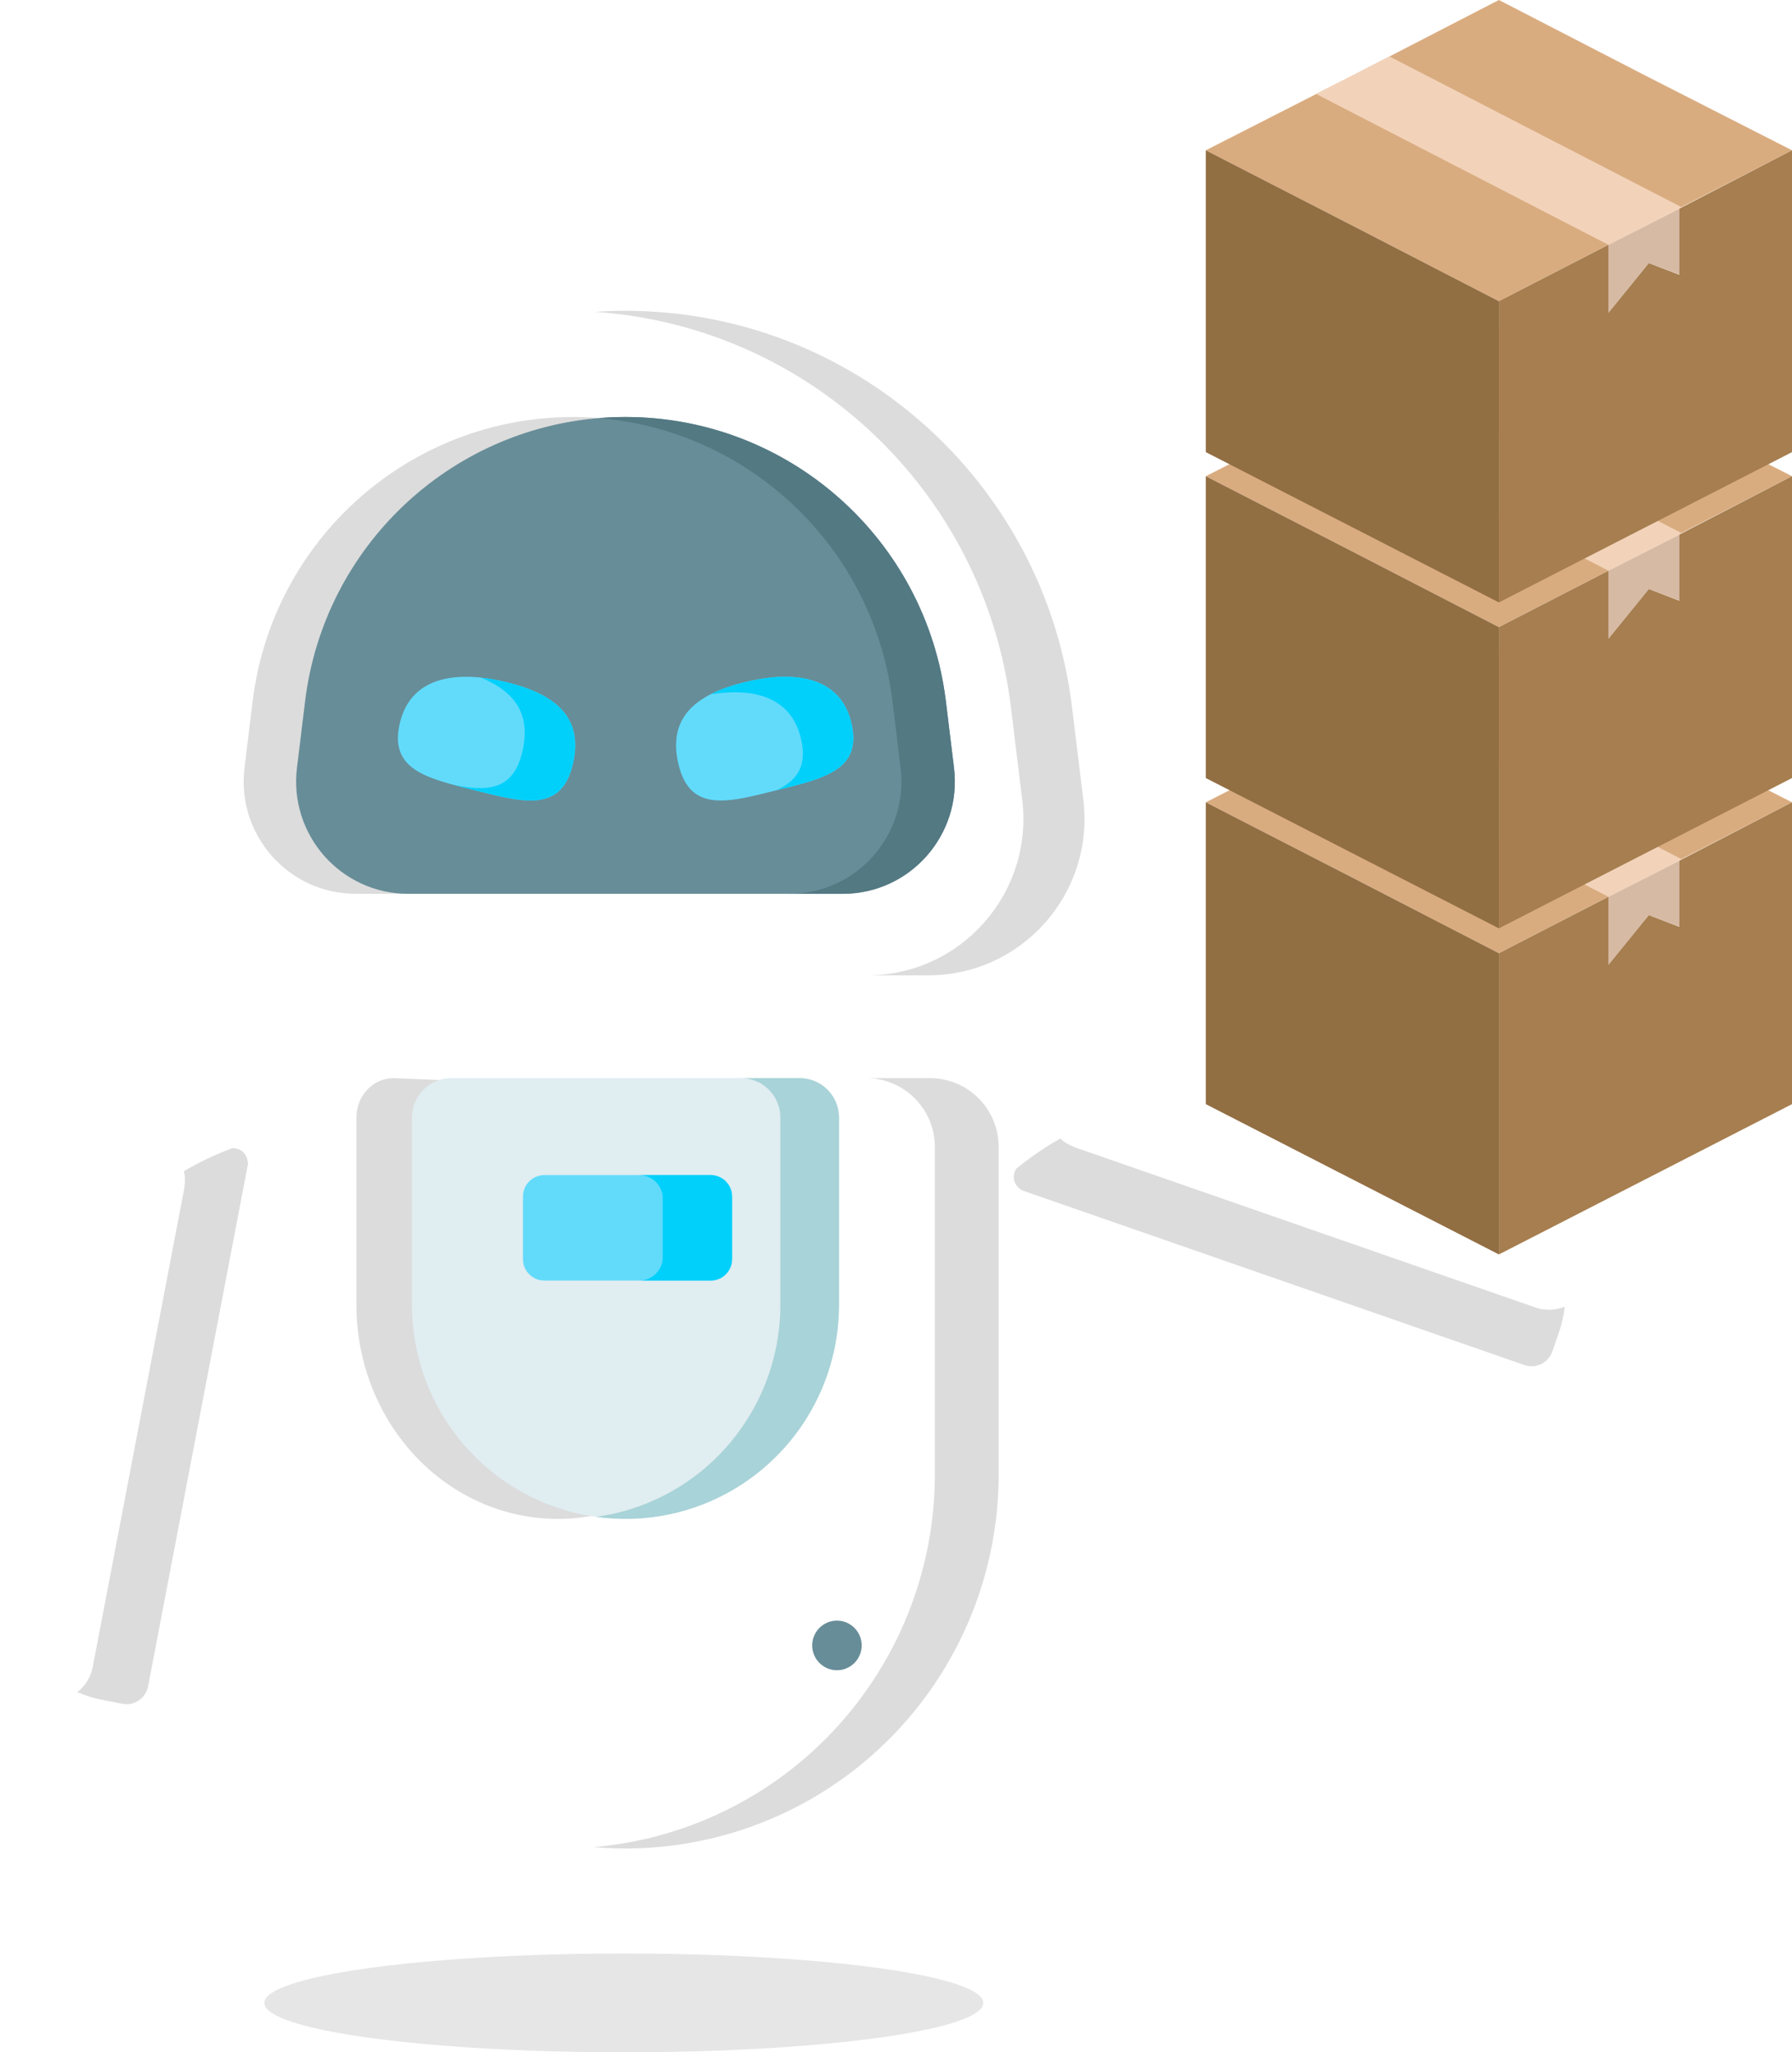
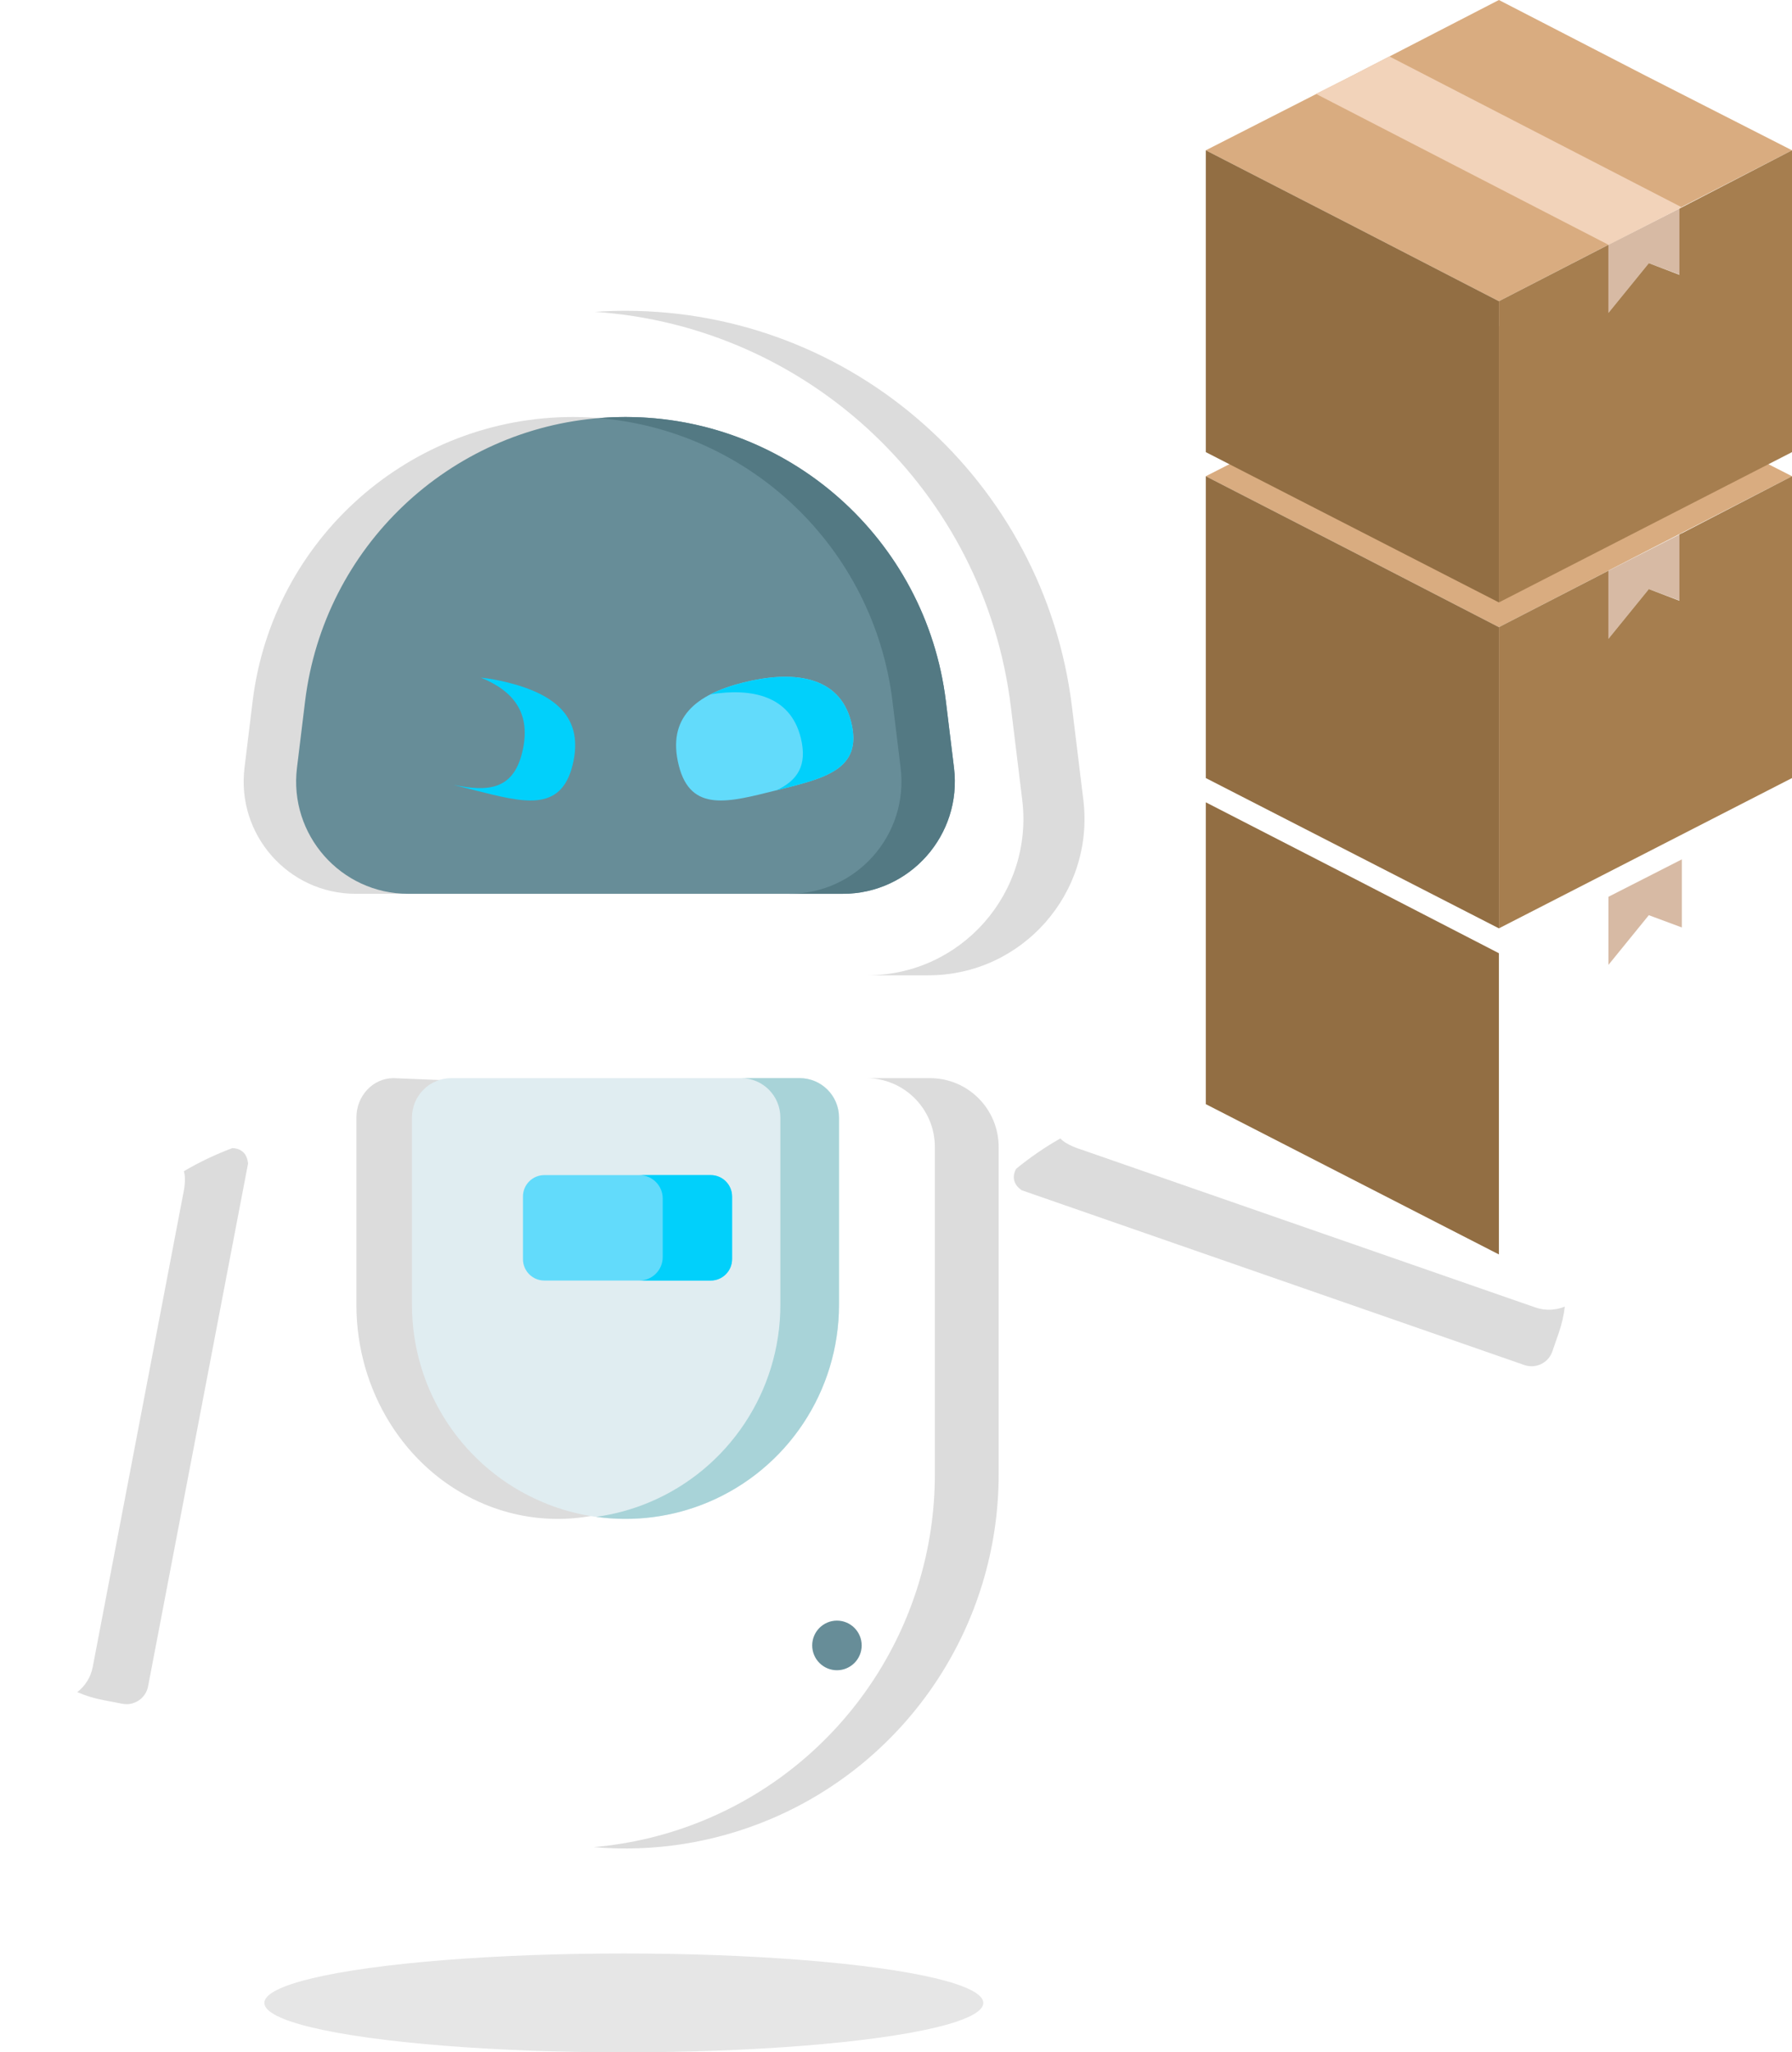
<svg xmlns="http://www.w3.org/2000/svg" width="282px" height="323px" viewBox="0 0 282 323" version="1.1">
  <title>Group 7</title>
  <defs>
    <filter x="0.0%" y="0.0%" width="100.0%" height="100.0%" id="filter-1">
      <feGaussianBlur stdDeviation="0" in="SourceGraphic" />
    </filter>
  </defs>
  <g id="Wordpress" stroke="none" stroke-width="1" fill="none" fill-rule="evenodd">
    <g id="Artboard" transform="translate(-244, -67)">
      <g id="Group-7" transform="translate(244, 67)">
        <g id="Group-2" transform="translate(41.601, 307.442)" fill="#000000" opacity="0.1">
          <ellipse id="Oval" filter="url(#filter-1)" cx="56.57" cy="7.779" rx="56.57" ry="7.779" />
        </g>
        <g id="Group-6" transform="translate(-0, 0)" fill-rule="nonzero">
          <g id="robot" transform="translate(0, 48.915)">
            <path d="M146.096,104.581 L50.763,104.581 C36.011,104.581 24.586,91.637 26.379,76.955 L28.162,62.352 C32.51,26.754 62.66,0 98.43,0 C134.199,0 164.349,26.754 168.697,62.352 L170.48,76.955 C172.273,91.637 160.848,104.581 146.096,104.581 Z" id="Path" fill="#FFFFFF" />
            <path d="M170.48,76.955 L168.697,62.352 C164.349,26.754 134.199,0 98.43,0 C96.814,0 95.211,0.056 93.621,0.164 C127.251,2.436 154.928,28.361 159.079,62.351 L160.863,76.955 C162.656,91.636 151.231,104.58 136.479,104.58 L146.097,104.58 C160.848,104.58 172.273,91.637 170.48,76.955 L170.48,76.955 Z" id="Path" fill="#DCDCDC" />
            <path d="M124.376,91.752 L55.972,91.752 C45.387,91.752 37.189,82.464 38.476,71.93 L39.755,61.452 C42.875,35.909 64.508,16.713 90.173,16.713 C115.839,16.713 137.472,35.909 140.591,61.452 L141.871,71.93 C143.159,82.464 134.96,91.752 124.376,91.752 Z" id="Path" fill="#DCDCDC" />
            <path d="M132.634,91.753 L64.226,91.753 C53.644,91.753 45.446,82.462 46.733,71.93 L48.01,61.451 C50.982,37.129 70.743,18.557 94.787,16.843 C95.992,16.755 97.206,16.712 98.43,16.712 C99.654,16.712 100.868,16.755 102.072,16.843 C113.49,17.656 123.945,22.277 132.095,29.503 C141.098,37.494 147.286,48.684 148.849,61.451 L150.127,71.93 C151.413,82.462 143.216,91.753 132.634,91.753 Z" id="Path" fill="#678D98" />
            <path d="M150.127,71.93 L148.848,61.452 C145.728,35.909 124.095,16.713 98.43,16.713 C97.016,16.713 95.616,16.774 94.229,16.888 C118.02,18.85 137.499,37.315 140.447,61.452 L141.726,71.93 C143.013,82.464 134.815,91.752 124.23,91.752 L132.632,91.752 C143.216,91.752 151.414,82.464 150.127,71.93 Z" id="Path" fill="#537983" />
            <path d="M121.165,237.415 C106.623,243.537 90.236,243.537 75.694,237.415 C53.889,228.235 39.704,206.837 39.704,183.124 L39.704,131.598 C39.704,125.615 44.542,120.765 50.509,120.765 L71.012,120.765 L97.31,122.83 L125.849,120.765 L146.352,120.765 C152.319,120.765 157.156,125.615 157.156,131.598 L157.156,183.125 C157.156,206.837 142.97,228.235 121.165,237.415 L121.165,237.415 Z" id="Path" fill="#FFFFFF" />
            <path d="M146.351,120.765 L136.309,120.765 C142.277,120.765 147.114,125.615 147.114,131.598 L147.114,183.125 C147.114,206.837 132.929,228.235 111.124,237.415 C105.428,239.813 99.449,241.267 93.409,241.787 C102.79,242.594 112.319,241.14 121.165,237.415 C142.97,228.235 157.155,206.837 157.155,183.125 L157.155,131.598 C157.155,125.615 152.318,120.765 146.351,120.765 Z" id="Path" fill="#DCDCDC" />
            <path d="M100.044,187.507 C92.197,191.01 83.355,191.01 75.508,187.507 C63.742,182.254 56.087,170.011 56.087,156.444 L56.087,126.963 C56.087,123.54 58.698,120.765 61.918,120.765 L113.168,122.83 C116.388,122.83 119.464,123.54 119.464,126.963 L119.464,156.444 C119.464,170.011 111.81,182.255 100.044,187.507 Z" id="Path" fill="#DCDCDC" />
            <path d="M111.438,187.507 C103.117,191.01 93.741,191.01 85.421,187.507 C72.946,182.254 64.829,170.011 64.829,156.444 L64.829,126.963 C64.829,123.54 67.597,120.765 71.011,120.765 L125.848,120.765 C129.262,120.765 132.029,123.54 132.029,126.963 L132.029,156.444 C132.029,170.011 123.913,182.255 111.438,187.507 L111.438,187.507 Z" id="Path" fill="#E0EDF1" />
            <path d="M125.848,120.765 L116.621,120.765 C120.035,120.765 122.803,123.54 122.803,126.963 L122.803,156.444 C122.803,170.011 114.687,182.254 102.21,187.507 C99.5,188.648 96.677,189.41 93.816,189.808 C99.738,190.631 105.828,189.868 111.438,187.507 C123.913,182.254 132.03,170.011 132.03,156.444 L132.03,126.963 C132.03,123.54 129.262,120.765 125.848,120.765 Z" id="Path" fill="#A8D3D8" />
            <g id="Group" transform="translate(0, 131.78)">
              <path d="M39.013,2.273 C38.745,-0.112 36.564,0 36.536,0.001 C20.514,6.03 8.658,20.011 5.406,37.02 L0.361,63.402 C-1.718,74.276 5.388,84.78 16.233,86.865 L19.264,87.448 C21.137,87.807 22.945,86.577 23.304,84.7 L39.038,2.413 C39.029,2.368 39.019,2.325 39.013,2.273 L39.013,2.273 Z" id="Path" fill="#FFFFFF" />
              <path d="M39.013,2.273 C38.751,-0.055 36.67,-0.004 36.545,0.001 C33.886,1.002 31.34,2.218 28.93,3.634 C29.367,4.974 28.832,7.195 28.832,7.195 L14.593,81.66 C14.279,83.3 13.378,84.673 12.154,85.616 C13.441,86.165 14.803,86.59 16.232,86.864 L19.264,87.447 C21.136,87.807 22.945,86.577 23.304,84.7 L39.037,2.413 C39.029,2.368 39.019,2.325 39.013,2.273 L39.013,2.273 Z" id="Path" fill="#DCDCDC" />
            </g>
            <g id="Group" transform="translate(206.315, 142.165) scale(-1, 1) rotate(60) translate(-206.315, -142.165) translate(186.796, 98.41)">
              <path d="M39.013,2.273 C38.745,-0.112 36.564,0 36.536,0.001 C20.514,6.03 8.658,20.011 5.406,37.02 L0.361,63.402 C-1.718,74.276 5.388,84.78 16.233,86.865 L19.264,87.448 C21.137,87.807 22.945,86.577 23.304,84.7 L39.038,2.413 C39.029,2.368 39.019,2.325 39.013,2.273 L39.013,2.273 Z" id="Path" fill="#FFFFFF" />
              <path d="M39.013,2.273 C38.751,-0.055 36.67,-0.004 36.545,0.001 C33.886,1.002 31.34,2.218 28.93,3.634 C29.367,4.974 28.832,7.195 28.832,7.195 L14.593,81.66 C14.279,83.3 13.378,84.673 12.154,85.616 C13.441,86.165 14.803,86.59 16.232,86.864 L19.264,87.447 C21.136,87.807 22.945,86.577 23.304,84.7 L39.037,2.413 C39.029,2.368 39.019,2.325 39.013,2.273 L39.013,2.273 Z" id="Path" fill="#DCDCDC" />
            </g>
            <g id="Group-5" transform="translate(62.619, 57.601)">
-               <path d="M27.475,13.936 C25.604,21.449 19.579,19.731 12.086,17.855 C4.593,15.979 -1.531,14.656 0.34,7.144 C2.21,-0.369 9.802,-0.978 17.295,0.898 C24.788,2.774 29.346,6.423 27.475,13.936 L27.475,13.936 Z" id="Path" fill="#62DBFB" />
              <path d="M17.295,0.898 C15.867,0.541 14.436,0.274 13.041,0.128 C18.26,2.242 21.074,5.806 19.535,11.988 C18.068,17.88 14.045,18.094 8.763,17.007 C9.823,17.293 10.938,17.567 12.086,17.855 C19.579,19.73 25.604,21.449 27.475,13.935 C29.346,6.423 24.788,2.774 17.295,0.898 Z" id="Path" fill="#01D0FB" />
            </g>
            <path d="M106.813,71.537 C108.684,79.05 114.709,77.332 122.202,75.456 C129.695,73.581 135.819,72.258 133.948,64.745 C132.078,57.232 124.486,56.624 116.993,58.499 C109.5,60.375 104.942,64.024 106.813,71.537 L106.813,71.537 Z" id="Path" fill="#62DBFB" />
            <path d="M133.948,64.745 C132.078,57.232 124.486,56.624 116.993,58.499 C115.041,58.988 113.289,59.599 111.797,60.366 C118.318,59.311 124.367,60.585 126.009,67.179 C127.126,71.667 125.39,73.945 122.214,75.453 C129.702,73.579 135.818,72.254 133.948,64.745 Z" id="Path" fill="#01D0FB" />
            <g id="Group" transform="translate(82.296, 136.025)">
              <path d="M29.548,16.594 L3.36,16.594 C1.505,16.594 0,15.086 0,13.225 L0,3.369 C0,1.509 1.505,0 3.36,0 L29.548,0 C31.404,0 32.908,1.509 32.908,3.369 L32.908,13.225 C32.908,15.086 31.404,16.594 29.548,16.594 Z" id="Path" fill="#62DBFB" />
              <path d="M18.314,0 C20.346,0 21.994,1.653 21.994,3.69 L21.994,12.904 C21.994,14.942 20.346,16.594 18.314,16.594 L29.548,16.594 C31.404,16.594 32.908,15.086 32.908,13.225 L32.908,3.369 C32.908,1.509 31.404,0 29.548,0 L18.314,0 L18.314,0 Z" id="Path" fill="#01D0FB" />
            </g>
            <ellipse id="Oval" fill="#678D98" cx="131.706" cy="210.045" rx="3.893" ry="3.904" />
          </g>
          <g id="Group-4" transform="translate(189.752, 0)">
            <g id="001-box" transform="translate(0, 102.615)">
-               <polygon id="Path" fill="#D9AC80" points="46.124 0 69.138 11.875 92.248 23.654 69.138 35.53 46.124 47.405 23.11 35.53 0 23.654 23.11 11.875" />
              <polygon id="Path" fill="#D7BAA4" points="74.916 43.35 74.916 32.633 63.361 38.523 63.361 49.24 69.716 41.419" />
-               <polygon id="Path" fill="#A67E4F" points="46.124 47.405 46.124 94.811 92.248 71.156 92.248 23.654 74.916 32.633 74.531 32.827 74.531 43.254 69.716 41.419 63.361 49.24 63.361 38.523" />
              <polygon id="Path" fill="#926E43" points="46.124 94.811 46.124 47.405 23.11 35.53 0 23.654 0 71.156" />
-               <polygon id="Path" fill="#F2D3BA" points="17.333 14.772 63.361 38.523 74.531 32.827 74.916 32.633 28.888 8.882 23.11 11.875" />
            </g>
            <g id="001-box" transform="translate(0, 51.295)">
              <polygon id="Path" fill="#D9AC80" points="46.124 0 69.138 11.875 92.248 23.654 69.138 35.53 46.124 47.405 23.11 35.53 0 23.654 23.11 11.875" />
              <polygon id="Path" fill="#D7BAA4" points="74.916 43.35 74.916 32.633 63.361 38.523 63.361 49.24 69.716 41.419" />
              <polygon id="Path" fill="#A67E4F" points="46.124 47.405 46.124 94.811 92.248 71.156 92.248 23.654 74.916 32.633 74.531 32.827 74.531 43.254 69.716 41.419 63.361 49.24 63.361 38.523" />
              <polygon id="Path" fill="#926E43" points="46.124 94.811 46.124 47.405 23.11 35.53 0 23.654 0 71.156" />
-               <polygon id="Path" fill="#F2D3BA" points="17.333 14.772 63.361 38.523 74.531 32.827 74.916 32.633 28.888 8.882 23.11 11.875" />
            </g>
            <g id="001-box">
              <polygon id="Path" fill="#D9AC80" points="46.124 0 69.138 11.875 92.248 23.654 69.138 35.53 46.124 47.405 23.11 35.53 0 23.654 23.11 11.875" />
              <polygon id="Path" fill="#D7BAA4" points="74.916 43.35 74.916 32.633 63.361 38.523 63.361 49.24 69.716 41.419" />
              <polygon id="Path" fill="#A67E4F" points="46.124 47.405 46.124 94.811 92.248 71.156 92.248 23.654 74.916 32.633 74.531 32.827 74.531 43.254 69.716 41.419 63.361 49.24 63.361 38.523" />
              <polygon id="Path" fill="#926E43" points="46.124 94.811 46.124 47.405 23.11 35.53 0 23.654 0 71.156" />
              <polygon id="Path" fill="#F2D3BA" points="17.333 14.772 63.361 38.523 74.531 32.827 74.916 32.633 28.888 8.882 23.11 11.875" />
            </g>
          </g>
        </g>
      </g>
    </g>
  </g>
</svg>